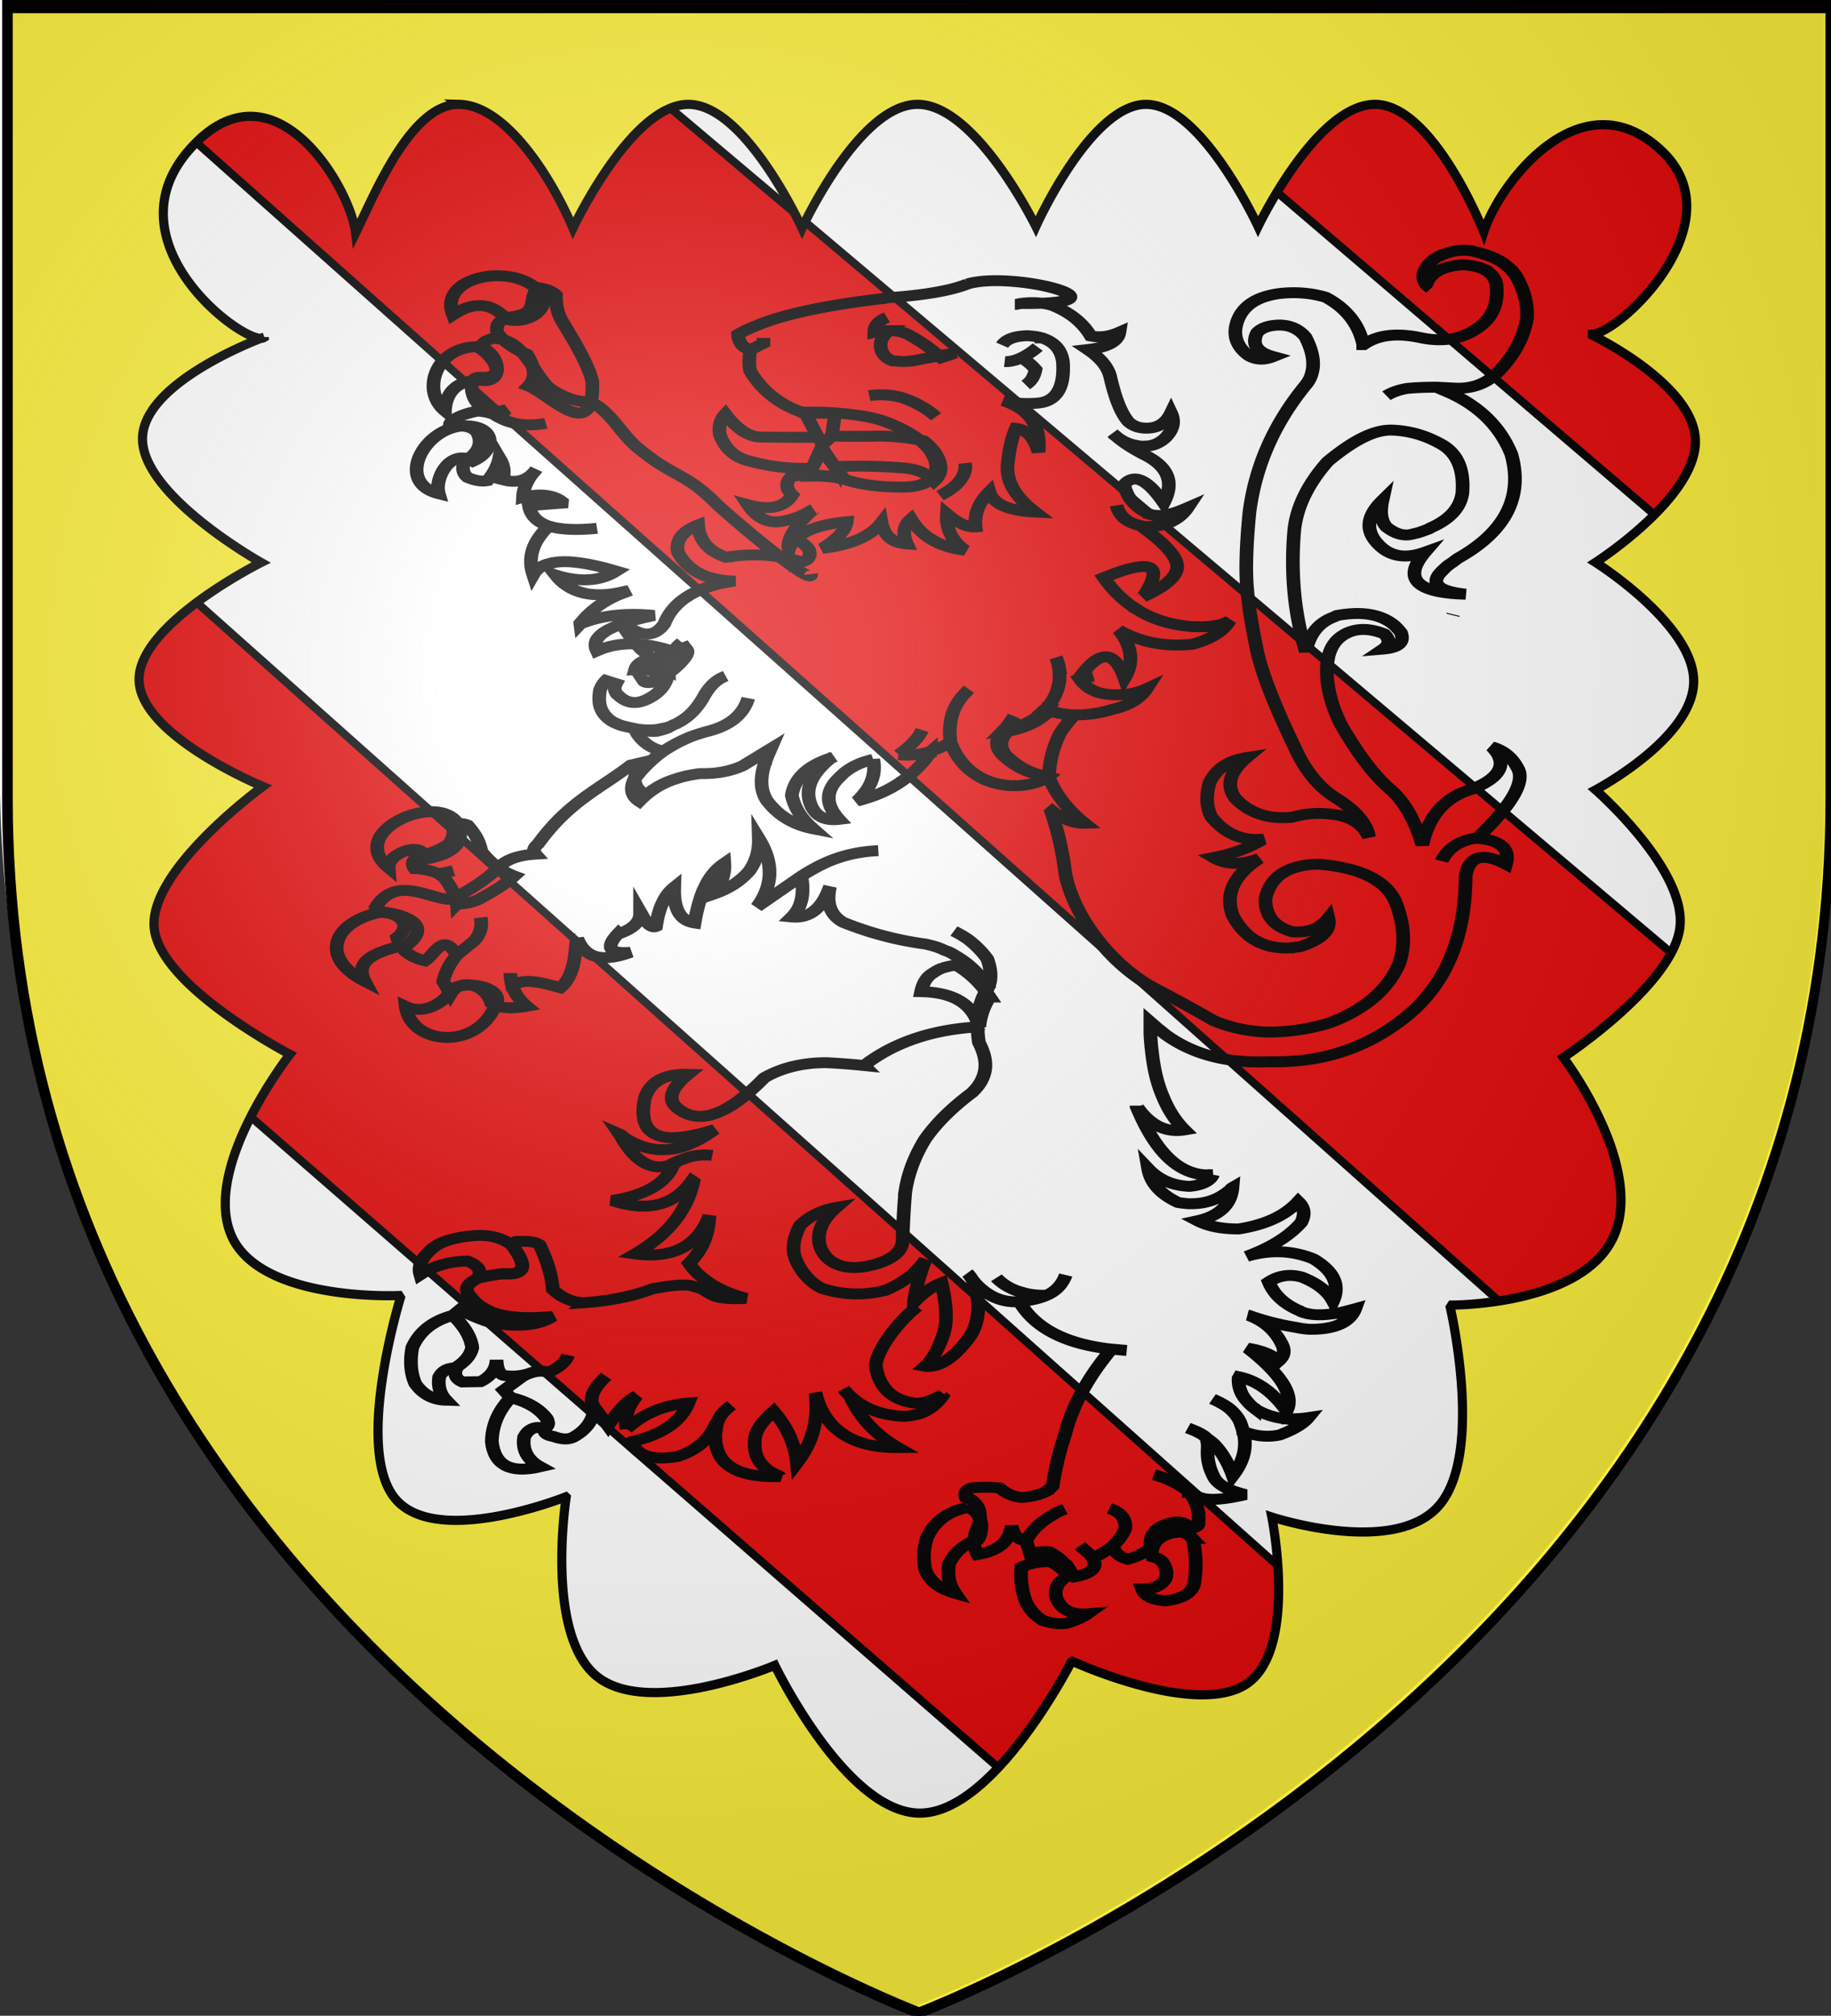
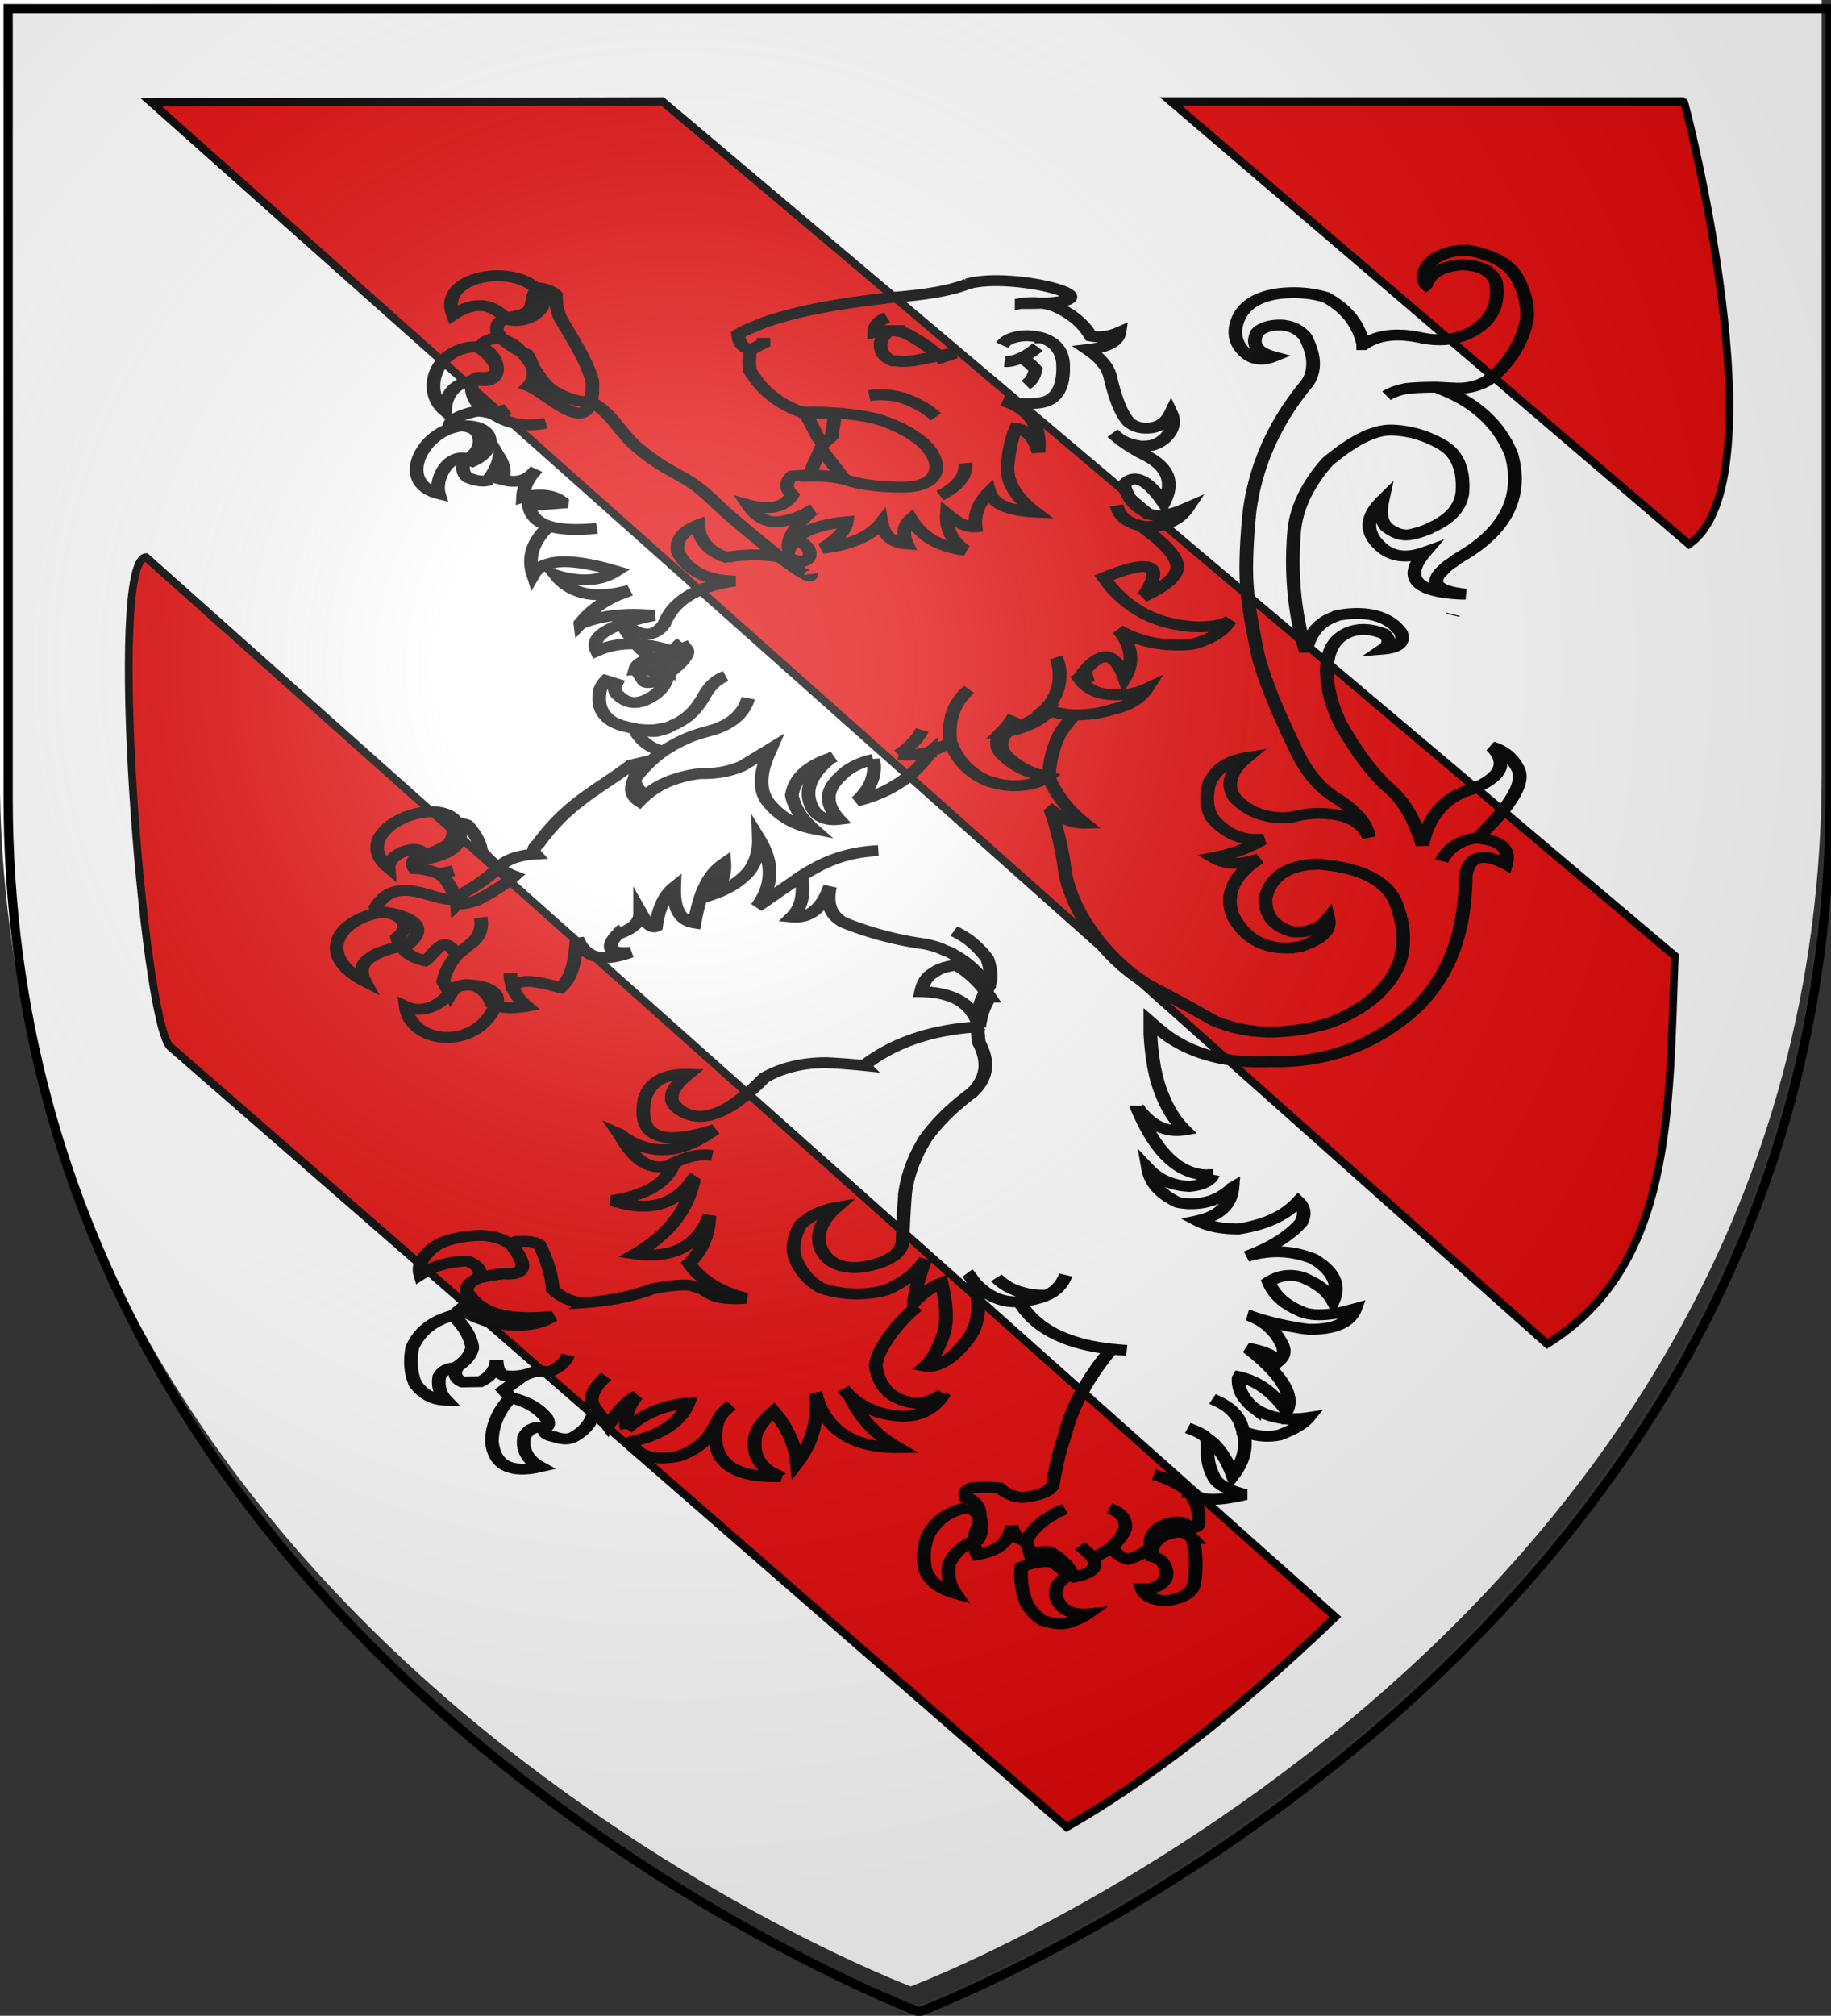
<svg xmlns="http://www.w3.org/2000/svg" xmlns:xlink="http://www.w3.org/1999/xlink" width="600" height="660.398" version="1.0">
  <rect width="100%" height="100%" fill="#333333" stroke="none" />
  <desc>Flag of Canton of Valais (Wallis)</desc>
  <defs>
    <radialGradient xlink:href="#a" id="b" cx="221.445" cy="226.331" r="300" fx="221.445" fy="226.331" gradientTransform="matrix(1.353 0 0 1.349 -78.217 -87.398)" gradientUnits="userSpaceOnUse" />
    <linearGradient id="a">
      <stop offset="0" style="stop-color:white;stop-opacity:.314" />
      <stop offset=".19" style="stop-color:white;stop-opacity:.251" />
      <stop offset=".6" style="stop-color:#6b6b6b;stop-opacity:.125" />
      <stop offset="1" style="stop-color:black;stop-opacity:.125" />
    </linearGradient>
  </defs>
  <g style="display:inline">
    <g style="display:inline">
      <path d="M300 658.5s298.5-112.32 298.5-397.772V2.176H1.5v258.552C1.5 546.18 300 658.5 300 658.5" style="fill:#fff;fill-opacity:1;fill-rule:evenodd;stroke:none;stroke-width:1px;stroke-linecap:butt;stroke-linejoin:miter;stroke-opacity:1" transform="translate(-1.556 -7.714)" />
    </g>
-     <path d="M337.5 666.324S636 554.004 636 268.552V10H39v258.552c0 285.452 298.5 397.772 298.5 397.772" style="fill:#fff;fill-opacity:1;fill-rule:evenodd;stroke:none;stroke-width:3;stroke-linecap:butt;stroke-linejoin:miter;stroke-miterlimit:4;stroke-dasharray:none;stroke-opacity:1;display:inline" transform="matrix(.844 0 0 .9 15.592 25.755)" />
    <g style="fill:#e20909">
      <path d="M1.5 168.188c-15.27 0-1.386 167.792 9.25 178.062l348.125 284.125c30.456-16.33 63.886-40.098 104.344-76.469zM3.469 2.531 545.438 454.5c49.164-28.556 47.25-84.89 49.562-141.25L201.938 2.188zM399.313 2.188 600.5 163.375c36.18-22.821-1.45-161.14-2-161.187z" style="opacity:1;fill:#e20909;fill-opacity:1;fill-rule:evenodd;stroke:#000;stroke-width:3;stroke-linecap:butt;stroke-linejoin:miter;stroke-miterlimit:4;stroke-dasharray:none;stroke-opacity:1" transform="matrix(.844 0 0 .9 46.626 31.242)" />
    </g>
-     <path d="M-671.586-6.37v259.563c0 285.98 298.343 398.469 298.343 398.469l.532.187.53-.187S-73.835 539.173-73.835 253.193V-5.557h-1.5v-.812h-596.25zm148.375 32.72c15.769.407 30.753 25.337 37.187 40.562 0 0 19.05-40.563 37.813-40.563 18.762 0 37.25 40.563 37.25 40.563s18.591-40.422 37.75-40.563c19.158-.14 38.875 40 38.875 40s17.923-40 36.125-40c18.201 0 36.687 40 36.687 40s19.154-40 38.313-40c19.158 0 35.656 41.782 35.656 41.782 5.307-16.39 32.188-51.25 58.312-26.532 24.737 23.406-13.627 59.678-22.718 60.032v.343c5.873 2.96 33.237 17.617 33.75 34.375.574 18.763-32.72 40.063-32.72 40.063s32.157 20.27 32.157 38.906-32.156 35.625-32.156 35.625 29.735 25.94 27.656 44.906c-2.079 18.967-38.219 42.75-38.219 42.75s26.56 34.992 16.688 58.219c-9.468 22.275-49.945 22.893-53.281 22.906-.156.242-.313.478-.47.719.862 3.818 10.485 48.105-3.468 64.719-14.579 17.36-55 4-55 4s8.578 42.576-7.812 54.375c-16.14 11.618-56.3-6.533-57.532-7.094-.138.083-.268.168-.406.25-.987 1.92-25.49 49.127-49.312 49.469-24.314.348-47.782-48.406-47.782-48.406s-41.254 17.411-58.343 3.593c-16.885-13.653-10.194-57.634-10.032-58.687-.043-.04-.081-.085-.125-.125-.892.355-42.584 16.83-55.968.531-12.97-15.795.624-61.958 1.78-65.781q-.218-.343-.437-.688c-3.505.139-46.61 1.394-55.218-20.25-8.971-22.555 19.437-58.781 19.437-58.781s-42.078-21.898-44.437-41.031c-2.36-19.133 35.562-46.719 35.562-46.719s-40.422-16.658-40.562-35 40-38.375 40-38.375-39.016-21.831-38.875-40.594c.128-17.098 32.907-30.564 38.78-32.843-8.244-.016-49.226-31.956-23.687-61.5 27.332-31.619 53.021 11.95 54.75 26.968 6.281-12.823 18.274-42.532 34.032-42.125zm-65.094 76.656c.533 0 .924-.132 1.156-.407v-.031a87 87 0 0 0-1.156.438z" style="opacity:1;fill:#fcef3c;fill-opacity:1;fill-rule:evenodd;stroke:#000;stroke-width:3;stroke-linecap:butt;stroke-linejoin:miter;stroke-miterlimit:4;stroke-opacity:1;display:inline" transform="translate(673.78 7.843)" />
  </g>
  <g style="opacity:1;fill:none;fill-opacity:1;stroke:#000;stroke-width:2.735;stroke-miterlimit:4;stroke-dasharray:none;stroke-opacity:1;display:inline">
    <path d="M72.506 316.662c.249 1.42-.013 2.771-.71 4.132-1.71 1.54-3.868 2.616-6.398 3.225-.997.971-1.19 2.085-.588 3.1 1.965.116 3.501.558 4.826 1.32l2.963-.776-2.963.777c.37.308.814.694 1.186 1.082 1.51 2.58 2.355 4.699 2.467 6.517a9.26 9.26 0 0 0 4.263-1.121c2.794-1.882 5.297-3.757 7.213-5.936-2.57-1.21-4.723-3.301-6.603-6.19q-.398-3.315-2.759-6.589c-1.176-.607-2.116-.428-2.897.46z" style="fill:none;fill-opacity:1;stroke:#000;stroke-width:2.735;stroke-miterlimit:4;stroke-dasharray:none;stroke-opacity:1" transform="matrix(1.638 0 0 1.306 29.675 -142.646)" />
    <path d="M110.369 307.98c-1.526-1.267-1.89-3.166-1.018-5.462.436-.711.872-1.424 1.381-2.136l-2.688.792c-6.177 5.98-12.353 9.087-18.529 19.786-.872.87-1.017 1.82-.509 2.531-3.051.239-5.45 1.108-7.12 3.009-2.62 3.4-6.034 5.967-9.592 8.31-3.843.459-11.118-6.458-15.258 2.057.145.633.58 1.029 1.525 1.266 3.782.321 5.682 3.547 2.762 6.253.653 3.087 2.543 4.986 5.594 5.857 2-1.65 3.64-7.269 6.322-1.425l3.415-3.482c1.308-1.663 1.744-3.641 1.38-5.936.364 2.295-.072 4.273-1.38 5.936l-3.415 3.482c-1.453 2.216-2.325 4.432-2.689 6.648l1.454 3.165c2.234-4.632 7.322-1.821 8.138 2.216 1.526 1.267 3.923 1.504 7.12.792-1.525-1.583-2.47-3.324-2.906-5.303l-.073-.079c-.145-.87-.29-1.9-.29-2.928 0 1.029.145 2.058.29 2.928l.727-.158c2.18-1.662 6.542.108 9.012.9 3.052-3.404 2.832-9.052 3.268-12.296.072 0 .072 0 .072-.08 1.526 4.907 5.014 6.094 10.682 3.482-4.287.475-5.16-1.187-2.398-4.828.072.08.145.08.29.08 2.543-1.188 3.924-2.77 3.997-4.749v-.712c.072.158.218.395.218.554l.072.079c1.09 2.612 2.108 3.561 2.907 3.086.508-4.59 1.744-7.914 3.633-9.813-.145 5.46 1.162 8.39 4.069 8.944.436-3.166 1.017-5.857 1.744-8.153.072-.08.072-.237.145-.316 1.017-3.007 2.398-5.065 4.069-6.49.145 2.533-.509 5.145-2.034 7.677 2.906-1.267 5.231-3.165 7.048-5.777 1.38-2.454 1.961-5.144 1.889-8.073 2.979 6.094 2.834 11.792-.363 17.095l8.864-7.677a37 37 0 0 1 2.761-2.057c3.851-2.691 8.066-4.116 12.643-4.353-4.577.237-8.792 1.662-12.643 4.353a37 37 0 0 0-2.76 2.057c.653 4.591 0 7.915-1.89 10.21 3.27.396 5.74-1.82 7.266-6.49.145-.396.218-.711.363-1.107-.799 4.195.073 7.123 2.616 8.943 5.304 2.69 10.827 4.511 16.494 5.46.8.238 1.599.476 2.325.792.582.238 1.09.554 1.672.871.653.238 1.234.633 1.816 1.107 2.688 1.9 4.868 4.512 6.758 7.995.653-1.9.58-4.274-.218-7.044-1.09-1.899-2.399-3.482-3.852-4.907-.945-.792-1.89-1.503-2.833-2.058.944.554 1.889 1.266 2.833 2.058 1.453 1.425 2.762 3.008 3.852 4.907.799 2.77.87 5.144.218 7.044-.074 0-.146.079-.074.158-1.162 2.294-1.816 4.669-2.034 7.36-.073.396-.073.87-.073 1.267 0 1.662.073 3.403.29 5.144 1.017 2.454 1.453 4.67 1.235 6.727-.218 1.9-.944 3.72-2.18 5.303-.145.158-.218.316-.436.554-4.141 3.877-7.193 7.756-9.373 11.634-2.18 4.432-3.488 8.943-3.996 13.375a282 282 0 0 0-.509 11.475c.073 1.663-.436 3.087-1.598 4.274-1.163 1.107-2.834 2.058-5.16 2.69-2.034.554-3.923.554-5.522 0-1.816-.711-3.051-1.898-3.778-3.64-.29-.475-.436-1.188-.581-1.82-.509-3.087.581-6.174 3.342-9.182-2.906.634-5.304 2.137-7.193 4.433-1.308 3.007-1.671 5.777-1.018 8.23.073.316.218.554.291.871 1.163 3.086 2.834 5.303 5.014 6.727 4.069 1.662 8.356 1.9 12.57.554.073 0 .218 0 .29-.08a22.7 22.7 0 0 0 5.523-4.194c.073-.158.218-.238.29-.396.073-.079.146-.237.219-.316.726-.871 1.38-1.82 1.889-2.77-1.235 3.878-1.962 7.44-2.325 10.684v.08c1.816-2.374 3.705-4.037 5.522-4.907 1.017 5.382 1.163 9.656.437 12.663-1.018 3.799-2.254 6.648-3.707 8.231.654.157 1.308 0 1.962-.158 1.89-.633 3.924-2.455 5.958-5.62 1.89-2.612 2.761-5.856 2.689-9.577-.074-2.057-.364-3.878-.8-5.302l-.436-1.188c-.291-.554-.582-1.107-.945-1.502.363.395.653.948.945 1.502.218.396.436.713.726 1.108 2.325 3.086 5.087 4.67 8.21 4.59.146 0 .292 0 .51-.078.29-.08.508-.08.799-.08h.145c1.817-.316 3.343-.792 4.578-1.503-1.817.079-3.488-.158-4.941-.712-2.035-.634-3.779-1.9-5.16-3.641 1.38 1.74 3.125 3.007 5.16 3.64 1.453.555 3.124.792 4.94.713 1.963-1.108 3.125-2.85 3.78-5.065-.655 2.216-1.817 3.957-3.78 5.065-1.234.711-2.76 1.187-4.577 1.503h-.145c-.29 0-.509 0-.8.08 3.125 6.727 9.301 10.684 18.456 11.95.945.08 2.035.238 3.051.317-1.016-.08-2.106-.238-3.051-.317-4.796 7.203-7.848 14.246-9.3 21.448-1.09 4.116-1.963 8.469-2.47 12.902-.364.475-.8.87-1.31 1.344a6.4 6.4 0 0 1-1.016.554c-1.017.476-2.325.792-3.85.95-1.6-.158-3.126-.95-4.434-2.374q-2.506-.357-5.667 0-1.636.712-1.09 2.374c1.235.396 2.107 1.425 2.615 3.008.364 1.662.22 3.165-.29 4.669-.073.158-.073.237-.145.396-.726 2.294-.654 4.432.146 6.251 4.141-.87 6.394-3.245 6.829-7.202.363 2.295 1.309 3.483 2.688 3.72h.218c1.164-2.69 3.052-4.907 5.523-6.569.29-.317.654-.554 1.017-.712.437-.238.872-.475 1.235-.633-.363.158-.8.395-1.235.633a3 3 0 0 0-1.017.712c-2.47 1.662-4.36 3.877-5.523 6.569l.8 3.245a10.4 10.4 0 0 1 3.779-.475c1.526.95 2.616 2.137 3.487 3.482.073 0 .073.08.146.08.436.79.871 1.582 1.09 2.532l.29.238c3.487-.792 4.796-2.375 3.778-4.67-.073 0-.073-.158-.145-.237l-.436-.713-2.035-2.216 2.035 2.216.436.713c.073.079.073.237.145.237l.29-.237c1.38-.871 2.616-1.742 3.56-2.77q1.853-2.019 2.617-4.512c.144-2.453-.945-4.115-3.197-4.986 2.252.87 3.342 2.533 3.197 4.986q-.762 2.494-2.617 4.512l.218.316c0 .158.146.396.219.633.508 1.107 1.38 1.82 2.688 2.295 2.325-.87 3.851-1.899 4.65-3.166-.363-1.74.145-3.323 1.453-4.669 1.235-.95 2.616-1.504 3.997-1.504.871 0 1.743.554 2.543 1.583h.072c1.09-.237 1.599-.791 1.38-1.583.219-1.502 0-2.928-.362-4.352-.073-.159-.073-.316-.146-.396-.29-.712-.581-1.425-.944-2.137-.146-.158-.29-.396-.436-.553a.6.6 0 0 0-.146-.317l-.073-.079c-2.034-1.9-4.36-3.246-6.757-4.037 2.397.791 4.723 2.137 6.757 4.037l.073.08c.073.078.146.157.146.316.144 0 .218.157.363.237.508.238.871.554 1.38.792.218.158.437.237.654.315 1.671.713 4.65.476 8.937-.791-3.706-1.107-5.813-2.69-6.467-4.749q-1.306-3.205-1.09-6.884v-1.03c-.072-.396-.144-.949-.218-1.503-.58-.791-1.816-1.663-3.778-2.533 1.962.871 3.197 1.742 3.778 2.533.437.396.872.791 1.308 1.266 1.527 1.9 2.907 4.59 3.924 8.152 2.18-3.561 2.906-7.28 2.107-11.08 0-.08 0-.08-.073-.158-.073-.395-.146-.791-.29-1.187-.29-1.425-.945-2.612-1.89-3.8s-2.325-2.135-3.923-3.007c1.598.872 2.98 1.82 3.923 3.008s1.598 2.374 1.89 3.8c.144.395.218.79.29 1.186.073.08.073.08.073.158 2.47 1.187 4.868 1.504 7.266.871 2.688-1.267 4.65-2.69 5.74-4.353-1.671.316-3.197.316-4.505.316-.073-.157-.073-.157-.073 0-2.252-.316-4.142-1.107-5.813-2.294l-.29-.317c-.073-.079-.073-.079-.145-.079a9.2 9.2 0 0 1-1.38-1.663c-1.236-1.662-1.817-3.561-1.744-5.856l.145-.316c3.633 1.029 6.757 3.878 9.446 8.547 1.598-3.877-.945-9.101-7.775-15.748 2.762.554 4.868 1.582 6.176 3.244 1.164-1.266 1.309-2.69.654-4.272-1.308-3.404-3.56-5.779-6.612-7.203a44.8 44.8 0 0 0 9.446 3.007c.871.238 1.743.396 2.688.476 5.013.079 8.138-1.663 9.156-5.145-1.38.475-2.689.871-3.779 1.188h-.363c-2.834.554-5.014.395-6.685-.476-.145-.08-.218-.238-.363-.238-3.052-1.662-5.086-4.036-6.103-7.202 2.035-1.662 4.286-2.058 6.684-1.187 2.98 1.503 5.086 3.482 6.176 6.015 1.381-3.877.22-7.281-3.414-10.209-.219-.238-.437-.316-.654-.475-4.142-2.058-8.574-2.295-13.224-.554 4.868-2.216 8.501-5.065 10.899-8.468.872-2.058.654-3.8-.581-5.303-2.689 3.641-6.685 5.856-11.917 6.886-3.342 0-6.03-.634-8.21-2.059 4.36-1.187 6.684-4.036 6.976-8.31-.219.159-.29.317-.437.554-.145.159-.29.238-.508.475-2.035 1.979-4.433 3.008-7.267 3.008h-.653c-.654-.08-1.38-.158-2.034-.316-3.489-2.058-5.45-4.828-5.959-8.469 2.107 2.77 4.941 4.274 8.283 4.433 2.035-.238 3.489-.95 4.287-2.137.145-.237.29-.475.363-.791a8.3 8.3 0 0 1-3.705-.396c-4.65-1.583-8.43-7.203-11.553-16.7v-.237.08c0 .079 0 .079.072.157 2.543 4.591 5.813 6.648 9.52 5.857-1.744-2.137-3.198-4.907-4.287-8.231-1.163-3.323-1.89-7.202-2.253-11.634-.145-1.345-.218-2.77-.29-4.273v-2.929l1.38 1.504c.581.554 1.163 1.187 1.743 1.741 5.45 4.906 12.208 7.123 20.345 6.728h1.09c9.667.155 18.24-3.248 25.652-10.37 8.5-7.994 12.789-20.102 12.86-36.09.291-2.77 1.236-4.353 2.907-4.749 1.309-.237 2.98.237 5.16 1.662.872-3.799-1.018-6.015-5.595-6.49h-.073c-.073-.079-.219-.079-.29-.079q-4.36.831-6.322 4.511c-.218.396-.436.792-.581 1.267.145-.475.363-.87.581-1.267q1.962-3.68 6.321-4.51c.073-.08.218-.08.291-.08 6.903-8.31 9.59-14.167 7.993-17.492-1.09-2.611-2.762-4.432-5.16-5.302 3.27 4.037 1.962 7.598-3.923 10.605-5.377 1.9-8.72 6.648-9.954 14.009-1.454-6.095-3.56-10.765-6.322-13.85-3.415-3.642-6.757-9.26-10.1-16.62-1.889-4.987-2.76-9.498-2.687-13.693 0-1.029.144-1.978.29-2.928v-.08c.508-2.69 1.598-4.51 3.27-5.698 2.252-1.582 4.94-1.582 7.92-.079q1.744 2.137-.219 3.8c3.051-.317 4.287-1.663 3.56-4.116-.363-.633-.8-1.187-1.235-1.741-2.543-2.77-6.321-3.72-11.335-2.612-.073.079-.146.079-.291.079-.145.08-.363.237-.508.316-3.125 1.425-4.942 4.353-5.668 8.706-2.253-9.339-3.051-19.39-2.325-30.233.436-5.777 2.616-11.634 6.684-17.411 5.16-5.382 9.374-8.073 12.935-7.915 3.488.159 6.757 1.346 9.954 3.641 3.125 2.295 4.433 6.41 4.07 12.188-.437 3.72-2.544 6.569-6.25 8.627-.218.079-.29.237-.436.316-.654.317-1.453.713-2.325 1.03-.364.078-.727.237-1.09.316-1.671.554-3.415-.158-5.087-1.82-1.09-1.504-1.307-3.72-.799-6.649-3.27 4.037-3.488 7.836-.581 11.318 2.324 2.85 5.376 3.324 9.083 1.662-4.07 5.936-2.254 9.497 5.522 10.368.799.079 1.671.158 2.616.158-5.886-.791-7.34-2.928-4.36-6.252a9 9 0 0 1 1.672-1.662c.508-.475.944-.95 1.526-1.346 9.228-6.648 12.643-15.274 10.318-25.8-2.108-6.57-6.031-11.714-11.917-15.196-.944-.554-1.962-1.03-3.052-1.662-2.106 0-4.069.079-5.957.316-1.744.396-3.052 1.03-4.07 1.82 1.017-.79 2.325-1.424 4.07-1.82 1.89-.237 3.851-.316 5.957-.316 1.236.079 2.544.158 3.852.237 3.051.158 5.668-.95 7.774-3.245 3.56-4.273 5.74-9.022 6.467-14.325.145-3.56-.581-7.122-2.252-10.683-.074-.08-.074-.159-.074-.159-.218-.395-.436-.633-.653-.95-.073-.158-.145-.237-.145-.316l-.8-.87a10.8 10.8 0 0 0-3.488-2.533c-.073-.08-.218-.08-.29-.158-1.163-.475-2.325-.95-3.707-1.267-2.543-.316-4.94.396-7.12 2.058-2.18 2.295-2.761 4.432-1.744 6.252 0 .08 0 .159.073.238.073-.08.073-.238.146-.317.87-2.77 3.196-4.274 7.047-4.67 1.672.08 3.052.396 4.07.95a6 6 0 0 1 2.034 1.82c.146.238.218.476.363.713.146.237.218.633.364 1.029.508 4.67-.509 8.23-3.052 10.763-3.27 3.245-7.266 4.274-12.062 3.008s-8.574-.712-11.407 1.741h-.073v-.079c-.945-5.224-3.489-9.102-7.485-11.792-2.761-1.03-5.813-1.425-9.227-.95-4.796.791-7.703 3.324-8.647 7.677-.654 3.086.146 5.777 2.47 7.914 1.38 1.029 2.98 1.187 4.868.238-3.27-1.108-4.36-3.087-3.196-6.015.872-1.187 2.398-1.9 4.65-1.9 2.107.08 3.778 1.108 5.013 3.008 1.453 3.561 1.89 6.569 1.235 9.26-.218 1.028-.654 1.978-1.235 2.849-6.249 9.576-9.954 20.102-11.19 31.657-.726 9.102-.799 15.75-.436 19.944.073 1.504.291 3.008.436 4.67.364 3.007.872 6.41 1.454 10.051.945 5.62 3.415 13.613 7.484 24.22 1.961 5.54 4.505 9.734 7.774 12.504 1.018.791 1.817 1.503 2.689 2.294 2.616 2.533 4.141 5.224 4.505 7.995-1.163-3.008-3.27-4.83-6.322-5.54-.508-.08-1.016-.238-1.526-.238-2.543-.396-5.086-.08-7.556.791-1.599.158-3.125.158-4.505-.158-2.761-.633-5.087-2.216-6.903-4.67-1.817-3.244-1.017-6.647 2.325-10.13-3.633.713-6.03 2.77-7.411 6.253-.727 3.245-.654 6.093.363 8.625 2.543 3.958 5.74 5.857 9.591 5.62h.8c-.29.158-.508.396-.8.554q-3.815 2.73-9.155 4.037 3.705 2.73 9.155.237c-5.159 4.195-6.903 8.944-5.304 14.325 2.398 5.699 6.249 8.469 11.698 8.073h.074c.072-.08.145-.08.29-.08.508-.08.945-.157 1.453-.237 4.36-1.82 6.176-4.195 5.595-7.123-1.671 2.612-4.142 3.72-7.193 3.404-3.633-1.267-5.45-3.958-5.377-8.31.436-2.612 1.453-4.59 2.98-6.016 1.816-1.662 4.432-2.612 7.774-2.612 8.138.871 13.224 3.957 15.186 9.26 1.817 5.62 2.107 10.763.8 15.67-2.253 6.57-6.903 11.556-13.952 14.88-4.36 1.662-8.5 2.295-12.352 2.295-3.85-.159-7.484-1.108-10.899-2.929-4.214-3.086-8.5-5.935-12.57-8.626 0-.08-.146-.08-.146-.08q-7.845-5.935-13.079-16.382c-1.889-3.958-3.27-8.072-3.85-12.11v-.158c-.51-4.986-1.38-9.972-2.762-14.957l.218-.237c2.18 2.136 4.36 3.165 6.467 3.085-3.488-3.481-5.958-7.518-7.34-12.03-.072-.395-.072-.711-.072-1.187l-.363.08M83.483 188.856c-1.93.951-2.403 1.82-2.109 3.8 1.148 2.118 3.12 3.963 5.96 5.477 1.608 3.319 1.751 5.938.322 7.865l-.045.057c4.412 2.21 13.284 14.796 12.764-1.182-.927-4.553-3.65-10.064-5.84-14.661q-1.51-2.87-1.429-6.981c-.873-1.065-2.214-1.666-3.703-1.828-2.177 3.826.739 6.415-5.92 7.453z" style="fill:none;fill-opacity:1;stroke:#000;stroke-width:2.735;stroke-miterlimit:4;stroke-dasharray:none;stroke-opacity:1" transform="matrix(1.638 0 0 1.306 29.675 -142.646)" />
    <path d="M175.46 180.453c-3.488 1.742-8.865 2.85-16.131 3.483-.218.079-.436.079-.581.158h-.073c-11.335 1.662-19.836 3.878-25.431 6.806-1.453.713-2.689 1.425-3.706 2.216.145 2.137.945 3.404 2.47 3.8v.078l2.616-1.662v-1.345 1.345l-2.615 1.662c-.291 1.979-.291 3.72-.073 5.224 2.252 4.828 5.667 8.31 10.245 10.368h.073l.072.079c2.035-.08 3.997-.08 5.74.08 2.398.157 4.578.474 6.467.87h.073c1.89.395 3.488.95 4.941 1.662 2.543 1.266 4.65 2.69 6.249 4.273.8.792 1.453 1.662 2.034 2.533 1.744 3.087 1.817 5.62.073 7.598-.145.079-.218.158-.29.237-1.018.87-2.69 1.504-5.232 1.504-4.578 0-8.356-.633-11.19-1.82-.363-.159-.8-.238-1.235-.396-1.962-.633-4.36-.87-7.048-.791-.8.079-1.744.158-2.616.237-1.308 1.583-1.235 3.166.073 4.749-1.526 3.086-4.505 3.957-8.865 2.453 1.598 3.008 3.56 4.432 6.03 4.274 2.18-.317 4.506-1.187 6.686-2.928l.436-.238c-.146.08-.291.158-.291.396-2.253 2.453-3.706 4.748-4.36 6.727v.08c-.072 0-.072 0-.072.078-.291 1.03-.436 1.979-.218 2.85q.327-1.424 1.307-2.612c1.89-2.295 5.305-3.8 10.246-4.353-.218 2.137-1.89 4.353-4.869 6.648 5.813-.87 9.737-3.087 11.844-6.49.509 3.403 2.18 5.144 5.086 5.382-.944-2.533-.654-4.67.8-6.252 2.107 4.352 5.667 7.043 10.825 7.835-2.615-2.295-3.85-5.303-3.633-9.102 2.254 2.375 4.142 3.403 5.74 3.245-.29-3.245.655-6.173 2.762-8.785.726 3.008 3.778 4.749 9.156 5.065-3.997-3.799-5.74-7.677-5.523-11.634.29-4.036.872-7.123 1.67-9.339 2.18.317 3.634 2.216 4.506 5.936.581-6.49-1.743-10.764-7.048-12.9 1.526.395 3.052.712 4.505.712.944 0 1.816 0 2.76-.158 3.053-.475 4.724-3.324 4.724-8.548 0-1.029 0-1.979-.218-2.77v-.08c-.509-2.373-1.817-3.956-3.851-4.827-.073-.079-.218-.079-.29-.079 0-.08-.145-.08-.145-.08-.437-.157-.8-.237-1.309-.316-.363-.079-.8-.079-1.235-.158-2.543.08-4.287.791-5.16 2.374.873-1.583 2.617-2.295 5.16-2.374.436.08.872.08 1.235.158.509.08.872.159 1.309.317 0 0 .144 0 .144.079.074 0 .219 0 .29.08 2.035.87 3.343 2.453 3.852 4.827v.079c.218.791.218 1.741.218 2.77 0 5.224-1.671 8.073-4.723 8.548-.945.158-1.817.158-2.761.158-1.453 0-2.98-.317-4.505-.712 5.305 2.136 7.63 6.41 7.048 12.9-.872-3.72-2.325-5.62-4.505-5.936-.8 2.216-1.38 5.303-1.671 9.34-.218 3.956 1.526 7.834 5.523 11.633-5.377-.316-8.43-2.057-9.156-5.065-2.107 2.612-3.052 5.54-2.761 8.785-1.599.158-3.488-.87-5.74-3.245-.219 3.8 1.017 6.807 3.632 9.102-5.159-.792-8.719-3.483-10.825-7.835-1.454 1.582-1.744 3.72-.8 6.252-2.906-.238-4.577-1.979-5.086-5.382-2.107 3.403-6.03 5.62-11.844 6.49 2.98-2.295 4.65-4.511 4.869-6.648-4.941.554-8.356 2.058-10.246 4.353 1.744 1.029 2.689 2.137 2.834 3.245.146 1.345-.436 2.137-1.671 2.453a22.6 22.6 0 0 0-3.052-.95c-3.705-.95-7.338-1.028-10.972-.395-.145 0-.218 0-.29.079-.29 0-.581 0-.8.079-3.56-1.583-5.304-4.274-5.522-8.073-3.051 1.504-4.505 3.72-4.069 6.728 1.962 4.748 5.668 7.122 11.263 7.36h.363-.363q-11.227 2.018-13.951 10.684c-2.107 3.8-5.16 3.404-9.083-1.187.218.633.582 1.346.872 1.9a36 36 0 0 0 3.415 5.54h.073c1.671 2.137 3.488 3.878 5.595 5.381-.073-2.928.8-5.223 2.616-6.964-1.817 1.741-2.689 4.036-2.616 6.964-.218 3.087-1.453 5.382-3.779 6.965-2.325 1.662-4.287 1.504-5.958-.237-.218-.238-.363-.475-.581-.633-.509-.792-.654-1.662-.218-2.691l-2.035-.792c-.508.633-.871 1.425-1.162 2.375-.218 1.503-.218 2.849 0 3.957.363 1.74 1.235 3.007 2.543 4.036.509.317 1.09.633 1.817.95.871.237 1.743.554 2.543.712.145.08.363.08.508.158.364.08.8.08 1.236.158.944.08 1.889.08 2.833-.08.654-.158 1.38-.316 2.107-.553.146-.08.291-.159.436-.159.364-.237.654-.474 1.09-.633.872-.554 1.817-1.266 2.616-2.137 1.163-1.266 2.107-2.77 2.98-4.67 1.162-2.69 2.615-4.431 4.432-5.223-1.817.792-3.27 2.533-4.433 5.224-.872 1.9-1.816 3.403-2.979 4.67-.8.87-1.744 1.582-2.616 2.136-.436.159-.726.396-1.09.633-.145 0-.29.08-.436.159l-.145.237c-.654.317-1.308.554-1.889.712-.145.08-.29.08-.29.08-.945.08-1.817 0-2.616-.396-.436-.08-.872-.08-1.236-.158-.145-.08-.363-.08-.508-.158.072.08.072.238.145.316 0 .158.145.396.218.554 0 .079.073.237.145.316 0 .08 0 .158.073.238 1.235 2.294 2.98 3.72 5.159 4.273 1.38-1.107 2.761-2.136 4.36-3.008 1.307-.791 2.76-1.345 4.287-1.898 4.505-1.346 7.338-4.116 8.356-8.39-1.018 4.273-3.851 7.043-8.356 8.39-1.526.553-2.98 1.107-4.287 1.898-1.599.872-2.98 1.9-4.36 3.008-1.599 1.425-3.052 3.086-4.432 4.987-.51.711-.945 1.424-1.381 2.136-.872 2.295-.509 4.195 1.017 5.46 2.035-2.611 4.433-4.51 7.266-5.618a20 20 0 0 1 4.941-1.346h.073c3.27.08 6.103-.633 8.429-1.979l5.595-4.273c-.436 1.267-.872 2.374-1.09 3.482l-.073.08c-1.017 3.877-.872 6.964.363 9.417 2.325 3.878 5.45 6.174 9.3 7.123l-.072-.08a19 19 0 0 1-1.598-1.978c-.073-.08-.218-.238-.218-.316a15.25 15.25 0 0 1-2.398-6.016c.581-4.432 3.27-7.518 7.92-9.417.218-.08.436-.158.581-.238-.145.08-.363.158-.581.238a17 17 0 0 0-1.599 1.741q-4.032 4.868-2.615 9.735c.072.158.072.237.145.475.218.633.509 1.187.872 1.74 1.09 1.505 2.616 2.059 4.723 1.742-2.761-3.72-2.761-7.203.145-10.605.509-.633 1.017-1.267 1.599-1.741 1.453-1.267 3.124-2.137 5.086-2.69a11.6 11.6 0 0 1-1.163 7.438c-.581 1.03-1.235 2.059-2.107 3.008a29 29 0 0 0 3.633-1.425c4.723-2.294 8.356-5.856 11.045-10.684.072-.158.145-.238.145-.396-.073.08-.218.08-.218.158h-.073c-2.107.712-4.141 1.029-6.176.712h-.072.072q1.962-1.662 3.27-3.561c.145-.158.218-.317.363-.476q.655-1.067 1.09-2.136-.435 1.069-1.09 2.136c-.145.159-.218.317-.363.476q-1.308 1.899-3.27 3.561h-.072.072c2.035.316 4.07 0 6.176-.712h.073c0-.079.145-.079.218-.158a19.6 19.6 0 0 0 3.923-2.216c-.145-1.425-.218-2.77-.073-4.195.218-3.482 1.454-6.49 3.779-9.101-2.325 2.611-3.56 5.619-3.779 9.101-.145 1.425-.072 2.77.073 4.195 1.017 3.324 2.543 5.856 4.578 7.677 1.961 1.82 4.287 2.849 7.193 3.166 2.543.158 4.796-.317 6.685-1.425.072-.08.218-.158.363-.237h.073c0-.08.145-.159.219-.239.144-.079.435-.237.507-.315-.218-.08-.507-.159-.799-.238-3.342-.634-6.103-2.374-8.574-5.382-1.38-1.98-1.235-3.958.29-6.015.872-1.108 1.527-2.296 2.18-3.562-.653 1.266-1.308 2.454-2.18 3.562 3.56-.871 6.176-2.454 7.993-4.67.145-.157.29-.396.436-.553l.073-.08c.074-.158.218-.316.29-.475h.073-.072c.072-.08.072-.08.145-.158a14.3 14.3 0 0 0 2.253-6.094c.072-.317.072-.554.072-.87v-.713c0-.633 0-1.266-.072-1.9q-.11 0 0 0c-.146-.95-.291-1.9-.654-2.77.363.87.508 1.82.654 2.77q-.11 0 0 0c.072.634.072 1.267.072 1.9v.712c0 .317 0 .554-.072.87a14.3 14.3 0 0 1-2.253 6.095c-.073.079-.073.079-.073.158h-.073c-.073.158-.218.316-.29.475l-.073.08c.072.079.145.079.218.079.218.08.436.237.654.237 1.234.476 2.615.792 3.996.95 2.761.238 5.594-.158 8.646-1.345 3.124-.87 5.45-2.612 6.757-5.145-2.18 1.267-4.795 1.742-7.702 1.425-2.543-.317-4.432-1.583-5.74-3.957l.145-.08h.074-.071l-.146.08 2.762-.633-2.398.554-.145-.554c3.923-6.648 6.83-6.411 8.792.554 1.89-3.958 1.526-7.994-1.163-12.11 4.36 3.087 9.228 4.274 14.75 3.562 3.779-1.266 6.25-3.324 7.485-5.936-1.599 1.267-4.142 1.741-7.702 1.504-4.36-.475-8.212-1.979-11.336-4.67-.146 0-.218-.079-.218-.158-2.325-1.978-4.287-4.432-5.958-7.44 9.59-4.906 12.207-3.323 7.92 4.67 0 .08 0 .08-.074.159 4.505-2.612 6.83-5.145 6.83-7.598s-2.47-5.936-7.411-10.289c-2.688-.791-4.214-2.453-4.723-5.065.509 2.612 2.035 4.274 4.723 5.065.437.08.8.237 1.235.237q5.776 0 8.284-4.748c-1.454.791-2.762 1.424-3.924 1.662-.073 0-.073 0-.073.079h-.145c-.145.08-.29.08-.29.158-1.236.159-2.326.08-3.197-.237 0-.08-.074-.08-.145-.08-2.617-1.582-4.36-3.957-4.941-7.36 1.96-2.849 4.65-1.345 7.919 4.59 2.107-5.065.945-8.943-3.56-11.87-2.616-1.663-4.65-3.325-6.176-5.066l-.145-.08c-.146-.158-.218-.316-.364-.474.146.158.218.316.364.475l.145.079c1.235 1.345 2.688 2.216 4.36 2.532.508.159 1.09.238 1.598.159 1.671 0 3.051-.792 4.215-2.216 1.453-1.979 1.816-3.957 1.016-6.094-.944 2.453-2.543 3.72-4.65 3.799-1.671.079-2.906-.475-3.923-1.662-.29-.475-.581-.95-.8-1.425-1.09-2.216-1.961-5.382-2.761-9.656-.436-2.532-1.961-4.827-4.504-6.964 3.922-.554 6.03-1.979 6.32-4.353-1.889 1.029-3.777 1.424-5.74.95-1.598-3.325-4.14-5.936-7.702-7.677q-2.942-1.07-6.32-.475c-.364.079-.8.237-1.164.237.363 0 .8-.158 1.163-.237 23.78.24-1.257-8.35-10.608-4.906zm10.463 18.678c-1.163.633-2.253.87-3.052.792.8.079 1.89-.159 3.052-.792.145-.079.218-.158.29-.158 1.09-.633 2.18-1.504 3.27-2.69-1.09 1.186-2.18 2.057-3.27 2.69 1.09.791 1.962 1.662 2.834 2.928-.291 1.82-.872 3.008-1.962 3.878 1.09-.87 1.671-2.057 1.962-3.878-.872-1.266-1.744-2.137-2.834-2.928-.072 0-.145.08-.29.158zm-26.158-6.964c1.09 0 2.035.158 3.052.554.145.079.363.237.581.316q3.924 2.612 6.758 5.936l2.833-1.187-2.138.43-6.436 1.548c-.29 0-.508 0-.726.08a8.7 8.7 0 0 1-2.035 0c-.363-.08-.8-.08-1.162-.08-1.454-.712-2.253-1.82-2.398-3.403-.218-1.503.363-2.928 1.671-4.194h-.872c-.654.079-1.38.158-2.107.395 0-1.582.8-2.849 2.543-3.72-1.744.871-2.543 2.138-2.543 3.72.727-.237 1.453-.316 2.107-.395zm15.186 33.24c.363 3.008-1.308 5.778-5.013 8.152 3.705-2.374 5.376-5.144 5.013-8.152zm-5.813-11.634c-1.889-2.137-4.141-3.64-6.685-4.749-2.18-.791-4.36-.95-6.684-.554 2.325-.395 4.505-.237 6.684.554 2.544 1.108 4.796 2.612 6.685 4.749z" style="fill:none;fill-opacity:1;stroke:#000;stroke-width:2.735;stroke-miterlimit:4;stroke-dasharray:none;stroke-opacity:1" transform="matrix(1.638 0 0 1.306 29.675 -142.646)" />
    <path d="m148.287 218.619.654-5.62c-1.744-.158-3.706-.158-5.74-.079l-.073-.079h-.073V213l2.47 5.936 1.018 1.662z" style="fill:none;fill-opacity:1;stroke:#000;stroke-width:2.735;stroke-miterlimit:4;stroke-dasharray:none;stroke-opacity:1" transform="matrix(1.638 0 0 1.306 29.675 -142.646)" />
-     <path d="m146.455 221.784 2.413 4.512a88 88 0 0 1 13.66.316c2.762.238 4.869 1.346 6.25 3.324 1.743-1.978 1.67-4.511-.073-7.598-.582-.87-1.236-1.74-2.035-2.532-3.052-.792-6.103-1.187-9.082-1.187-2.907.079-5.959.079-9.301 0l-1.744 1.978-1.017-1.662c-4.142 0-8.066 0-11.771-.079-2.325-.237-4.578-2.216-6.758-5.777-1.017 1.345-1.38 3.165-1.09 5.223 1.018 3.482 2.98 5.698 5.886 6.569a32.6 32.6 0 0 0 12.134 1.82c.146-.079.29-.079.436-.079z" style="fill:none;fill-opacity:1;stroke:#000;stroke-width:2.735;stroke-miterlimit:4;stroke-dasharray:none;stroke-opacity:1" transform="matrix(1.638 0 0 1.306 29.675 -142.646)" />
    <path d="m148.868 226.296-2.76-4.512-1.745 4.828-.581 2.058c2.688-.08 5.086.158 7.048.791zM89.601 182.132c-5.03-6.972-20.108-3.753-17.11 6.06 4.45-3.657 8.023-2.772 10.748 1.121 4.89 1.666 9.556-3.841 6.362-7.181zM144.125 253.227c.625 3.754-17.166-15.464-18.769-17.44-6.605-8.361-8.425-6.419-16.088-14.426-3.408-3.697-5.118-8.8-9.348-11.445-2.358.493-6.224-1.451-8.438-3.68-3.148-3.846-5.022-12.235-11.017-12.13-1.725.651-2.439 1.442-2.353 2.586-.063.037-.063.037-.022.105 2.82 2.357 5.304 7.535-.127 7.064-1.25-.083-1.59.838-1.746 2.044-.022 4.636 3.037 7.924 7.147 5.977-.67.54-1.193 1.157-1.894 1.78-.073.008-.073.008-.064.087 2.847 2 6.047 2.53 9.68 1.66-3.633.87-6.833.34-9.68-1.66-.009-.079-.009-.079.064-.086-.952-.693-2.32-1.182-4.016-1.317-1.997.455-3.6 1.185-4.742 2.105-.59.62-.846.967-.812 1.282-.046.244.187.377.565.496 2.078-.384 3.655.002 4.739 1.239 1.318 2.723.57 5.271-2.34 7.417-.625 1.66-.4 3.068.514 4.084 1.475.796 2.826 1.127 4.038.837 1.32-1.974 2.064-3.885 2.374-5.75.944 1.968 1.14 3.778.596 5.508 2.503.844 4.5.39 6.047-1.53.263-.267.51-.691.756-1.116-.247.425-.493.85-.756 1.117-1.186 1.88-1.848 3.861-1.924 5.86.28-.11.569-.142.858-.173 2.991-.721 5.388-.185 6.94 1.32l-.03.4-6.583.633c.345 2.51 1.697 4.195 3.992 5.14 2.286.868 5.524 1.075 9.633.55-4.109.525-7.347.318-9.633-.55-3.246 3.775-4.266 7.865-3.139 12.201.65-1.423 1.785-2.422 3.276-2.822.136-.094.28-.11.425-.125.064-.087.208-.102.28-.11l.145-.016c2.855-.627 7.028.115 12.51 2.15-3.229 2.578-7.291 2.858-12.17.997 2.912 4.621 7.442 5.962 13.608 4.18l.098.229c-3.62 1.665-6.425 4.118-8.621 7.46l.008.079-.127.173.008.078c.064-.086.208-.102.208-.102l.073-.008c4.308-2.058 9.067-2.652 14.477-1.964-5.758 1.499-9.378 3.164-10.916 5.161-.9 1.133-1.062 2.344-.547 3.721 4.69-2.577 10.274-2.305 16.598.752l-.055.166-.102.409c-5.414-.052-8.29 1.056-8.775 3.337.578-.063 1.092-.039 1.679-.022 4.122.27 4.02 4.739-.144 2.722 1.488 2.943 10.053-5.705 8.82-7.641-.348-.52-.786-1.189-1.07-1.795" style="fill:none;fill-opacity:1;stroke:#000;stroke-width:2.735;stroke-miterlimit:4;stroke-dasharray:none;stroke-opacity:1" transform="matrix(1.638 0 0 1.306 29.675 -142.646)" />
    <path d="M77.867 196.233c-8.651-.526-11.875 10.871-6.962 16.052.147-4.862 2.736-8.194 8.05-7.576 3.826-.18 2.683-7.013-1.088-8.476zM75.044 216.057c-8.175-.043-14.39 14.186-5.377 17.016-.913-3.854 2.296-11.443 6.83-8.152 4.85-2.747 4.5-8.908-1.453-8.864zM73.516 315.987c-3.67-8.4-22.684 1.69-13.878 10.922-.236-3.73 7.345-7.033 7.193-2.137 4.845-1.007 8.415-3.575 6.685-8.785zM58.438 337.99c-9.64 2.035-13.07 11.265-3.597 17.357-2.369-5.612 3.17-7.663 8.726-9.277 4.502-4.694-.166-7.331-5.13-8.08zM72.319 357.243c3.713-2.32 10.807.035 8.636 4.318-3.845 11.277-16.895 9.727-17.897.15 4.138 2.389 8.299-1.717 9.261-4.468zM177.715 368.125l-.508-1.266c-9.083.712-16.567 3.957-22.453 9.656a122 122 0 0 0-7.556-.713c-4.723 0-8.938 1.267-12.425 3.8-3.779 4.828-7.048 7.834-9.955 9.022-.29.079-.508.237-.8.315-2.542.792-4.795.159-6.611-1.74-2.035-2.059-1.38-4.907 2.107-8.468-4.796-.163-7.63 1.895-8.647 6.09-.51 3.086-.364 5.54.508 7.202.29.554.654.95 1.09 1.345.945.792 2.107 1.187 3.633 1.267 2.253 0 5.159-.634 8.792-2.058-2.616 2.374-5.086 3.957-7.557 4.669-.436.08-.799.238-1.162.238-2.253.396-4.36 0-6.394-.95-1.018-.476-2.035-1.187-2.98-1.9-.29-.315-.58-.71-1.017-.95.218.397.436.792.582 1.188 2.979 6.332 6.394 8.39 10.317 6.252v-.158c.436-.237.8-.475 1.163-.633.145-.08.29-.158.509-.237 1.961-1.03 4.069-1.346 6.03-1.03-1.961-.316-4.069 0-6.03 1.03-.218.079-.364.158-.509.237-.363.158-.727.396-1.163.633v.158c-1.38 4.828-5.522 7.915-12.352 9.26 7.12 2.929 12.425 1.267 15.985-4.986l.291.238c-.363 1.978-.872 3.877-1.598 5.619-1.962 4.986-5.377 9.101-10.028 12.505 3.633.633 6.758.158 9.156-1.345 2.543-1.583 4.505-4.353 5.667-8.231-.145 4.907-1.526 8.864-4.069 11.95.581 1.03 1.235 2.06 2.035 2.929.799.871 1.67 1.663 2.543 2.374 1.962 1.504 4.214 2.612 6.83 3.483-3.27.237-5.668 0-7.048-1.03-.363-.237-.581-.475-.8-.633h-.072c-.436-.316-.727-.553-.8-.633-1.09-.475-1.816-.712-2.18-.87-.363-.08-.726-.16-1.234-.16-1.454-.078-3.633.238-6.613.95-3.85 1.82-8.356 3.008-13.733 3.482a7.9 7.9 0 0 1-3.342-.949q-1.526-.83-2.834-2.374c-.218-3.404-1.09-7.203-2.688-11.239-.872-.712-2.18-.95-3.924-.791-.8-.158-1.235.08-1.453.87v.238c3.052 5.065 2.543 7.361-1.744 6.965-1.017.08-2.688.396-4.94 1.03-2.326 1.266-2.98 2.69-2.035 4.272l.218.238c.145.158.218.396.363.634l.145.158c1.017 1.503 2.543 2.69 4.433 3.561 2.906 1.108 6.757 1.425 11.625.792-2.76 2.294-6.902 2.849-12.57 1.503-1.671-.633-3.706-1.662-6.03-3.166l-1.381 1.425c2.325 2.77 3.56 5.46 3.85 8.072-.29 1.82-1.307 3.403-3.051 4.829 0 .157 0 .237-.073.316-.581 1.582-.145 2.77 1.163 3.482l3.633-.08c2.107-1.345 3.124-3.166 3.197-5.46.073 2.294.581 3.561 1.38 3.877 1.817.396 3.488.158 5.014-.396 1.38-.711 2.761-.791 4.069-.395 2.107-1.187 3.342-2.532 3.851-4.273-.509 1.74-1.744 3.086-3.851 4.273-1.308-.396-2.688-.316-4.069.395-.436.159-.872.476-1.308.792l-3.633 3.324 1.38 1.9h.073c3.197.95 5.595 2.69 7.121 5.223.436 1.108.363 1.9-.363 2.374l-.073.08c-.218 1.107.363 1.74 1.817 2.058 1.598.712 2.979.87 4.069.079 2.47-1.74 3.85-4.195 4.141-7.28-1.235-2.059-.508-4.67 2.325-7.915-2.833 3.245-3.56 5.856-2.325 7.915.509.87 1.454 2.374 2.689 4.51 2.034-3.877 3.923-6.41 5.74-7.519-1.817 2.77-2.47 5.54-2.035 8.31v.08-.08c3.416-3.877 7.485-6.015 12.353-6.489-1.526 4.749-5.304 7.915-11.263 9.655-.072 0-.072 0-.145.08 1.235 3.562 4.287 4.749 9.3 3.64 3.634-1.502 6.032-4.036 7.34-7.438l.363.08c.218-2.138 1.308-3.958 3.051-5.462-1.743 1.504-2.833 3.324-3.051 5.461-.073.317-.146.554-.146.87-.58 7.995 3.633 11.793 12.57 11.556h.437c-.146-.08-.218-.08-.218-.08-.073-.157-.146-.157-.218-.157-3.27-1.663-4.941-4.511-4.723-8.39v-.158c-.073-2.216 1.162-4.749 3.778-7.598 2.761 4.036 4.287 8.39 4.65 12.98 3.198-5.225 4.36-11.08 3.706-17.57.073.237.073.395.145.554 0 .157 0 .237.073.395.218.95.509 1.979.872 2.928 2.543 6.57 7.702 9.893 15.404 9.814-4.505-3.245-7.702-7.598-9.591-12.98-.436-.475-.872-1.107-1.308-1.74.436.633.872 1.266 1.308 1.74 2.761 3.246 6.394 4.907 10.826 5.144a11 11 0 0 0 3.27-.711q2.725-1.306 4.36-4.274l-.145-.158.29-.396c-.29.238-.654.476-.944.634-1.817 1.187-3.416 1.74-4.65 1.583-4.651-.712-7.267-3.957-7.848-9.497.363-4.433 5.07-11.688 8.34-14.695M193.918 293.251a28.7 28.7 0 0 1 2.834-4.51c-1.38-.16-2.762-.476-3.997-.95l-1.308.237c-1.817 2.217-4.433 3.8-7.993 4.67-1.526 2.057-1.671 4.036-.29 6.014 2.47 3.008 5.232 4.749 8.574 5.383.073-3.562.727-7.203 2.18-10.844zM170.449 352.055c-.872.396-1.454.87-2.108 1.425q-1.635 1.306-2.18 4.511c6.395.158 10.246 3.007 11.554 8.627.072.079.072.079.072.237.218-2.69.872-5.065 2.035-7.36-.073-.08 0-.159.073-.159-1.89-3.482-4.07-6.094-6.757-7.994a12.4 12.4 0 0 0-2.69.713zM175.39 487.391c-1.89.475-3.56 1.346-5.014 2.691-1.599 1.662-2.689 3.482-3.197 5.54a18.8 18.8 0 0 0-.145 7.519c.872 2.77 2.834 4.669 5.958 5.777-1.235-2.216-1.598-4.59-1.235-7.44 1.235-3.007 3.125-5.064 5.74-6.014.073-.158.145-.238.218-.396.509-1.504.654-3.007.29-4.67-.508-1.582-1.38-2.611-2.616-3.007zM192.029 501.004a10.3 10.3 0 0 0-3.779.475c-.726.237-1.307.475-2.034.871-.218 3.086.073 6.093 1.017 9.022.8 1.82 1.89 3.324 3.27 4.353 2.398.95 4.214 1.108 5.523.395 1.526-.633 2.616-1.345 3.414-2.057-2.18.237-3.85-.396-5.086-1.741-1.526-2.058-1.671-4.116-.508-6.174l1.163-1.267.508-.395c-.872-1.345-1.962-2.532-3.488-3.482zM220.44 495.147c-.8-1.029-1.672-1.583-2.544-1.583-1.38 0-2.761.554-3.996 1.504-1.308 1.346-1.817 2.929-1.453 4.669 1.307.396 2.107 1.108 2.397 2.217.437 1.187.582 2.294.218 3.245-.799 1.82-2.324 2.69-4.723 2.611.509 1.82 2.108 2.77 4.723 3.008 3.779-.633 5.669-2.295 5.813-5.145.364-3.403.29-6.884-.363-10.367 0-.08 0-.08-.073-.159z" style="fill:none;fill-opacity:1;stroke:#000;stroke-width:2.735;stroke-miterlimit:4;stroke-dasharray:none;stroke-opacity:1" transform="matrix(1.638 0 0 1.306 29.675 -142.646)" />
    <path d="M77.733 429.774c2.253-.633 3.924-.95 4.941-1.028 4.287.395 4.796-1.9 1.744-6.966l-.145-.157c-.073 0-.073-.159-.073-.159-1.962-1.74-4.432-2.532-7.266-2.295-4.214.396-7.12 1.583-8.72 3.403-1.961 2.137-2.76 4.274-2.252 6.412 2.834-2.295 6.03-3.403 9.519-3.403 2.252 1.187 2.906 2.69 1.889 4.353l1.09-.476c-.29.079-.509.237-.727.316zM72.502 439.193c-4.07 1.345-6.758 4.115-8.138 8.072-.51 3.483-.291 6.49.58 9.023 1.527 2.77 3.634 4.115 6.177 4.194-1.163-1.503-1.671-3.403-1.38-5.856.653-1.583 1.816-2.375 3.487-2.216.073-.08.073-.159.073-.316 1.744-1.426 2.76-3.008 3.052-4.829-.291-2.611-1.526-5.302-3.851-8.072zM84.127 459.85h-.072c-2.47 3.244-3.706 6.885-3.779 11 .509 5.935 3.706 8.072 9.664 6.33-2.543-1.74-3.633-4.272-3.197-7.518.872-1.978 2.18-2.77 3.996-2.136h.073c0-.08 0-.08.073-.08.726-.475.799-1.266.363-2.374-1.526-2.532-3.924-4.273-7.12-5.223zM272.61 263.335l-.073.237.073-.237z" style="fill:none;fill-opacity:1;stroke:#000;stroke-width:2.735;stroke-miterlimit:4;stroke-dasharray:none;stroke-opacity:1" transform="matrix(1.638 0 0 1.306 29.675 -142.646)" />
  </g>
  <path d="M299.413 656.85s298.5-112.321 298.5-397.773V.526h-597v258.551c0 285.452 298.5 397.772 298.5 397.772" style="opacity:1;fill:url(#b);fill-opacity:1;fill-rule:evenodd;stroke:none;stroke-width:1px;stroke-linecap:butt;stroke-linejoin:miter;stroke-opacity:1" transform="translate(0 .657)" />
  <path d="M301.175 658.5S2.675 546.18 2.675 260.728V2.176h597v258.552c0 285.452-298.5 397.772-298.5 397.772z" style="opacity:1;fill:none;fill-opacity:1;fill-rule:evenodd;stroke:#000;stroke-width:3;stroke-linecap:butt;stroke-linejoin:miter;stroke-miterlimit:4;stroke-dasharray:none;stroke-opacity:1" transform="translate(0 .657)" />
</svg>